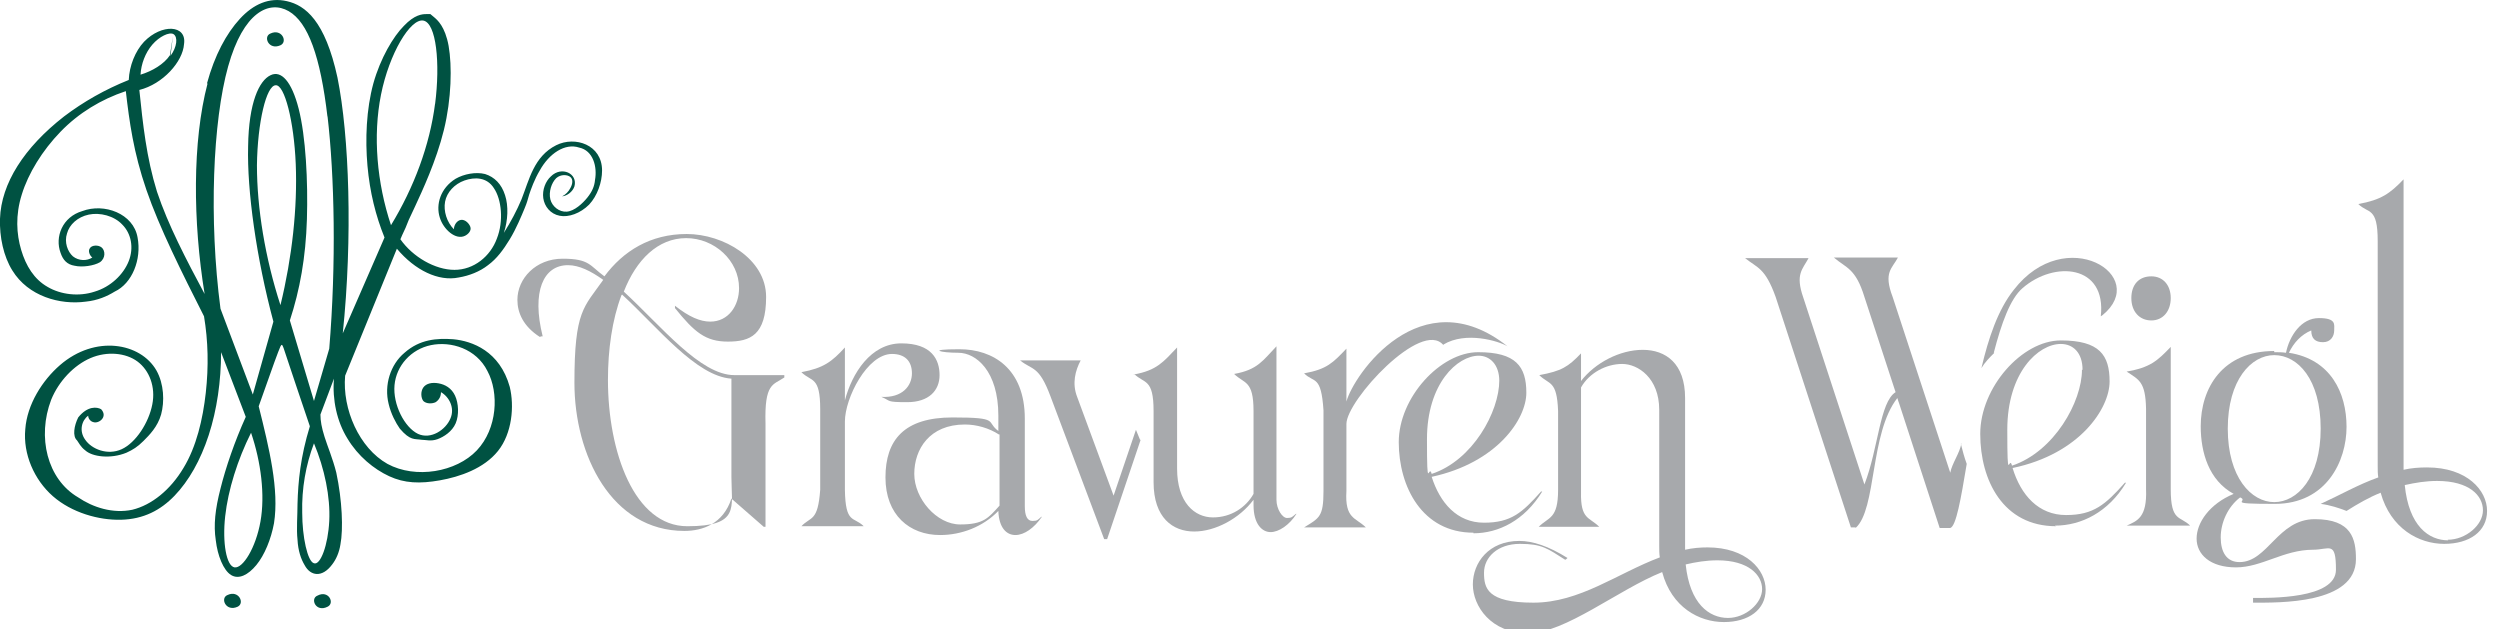
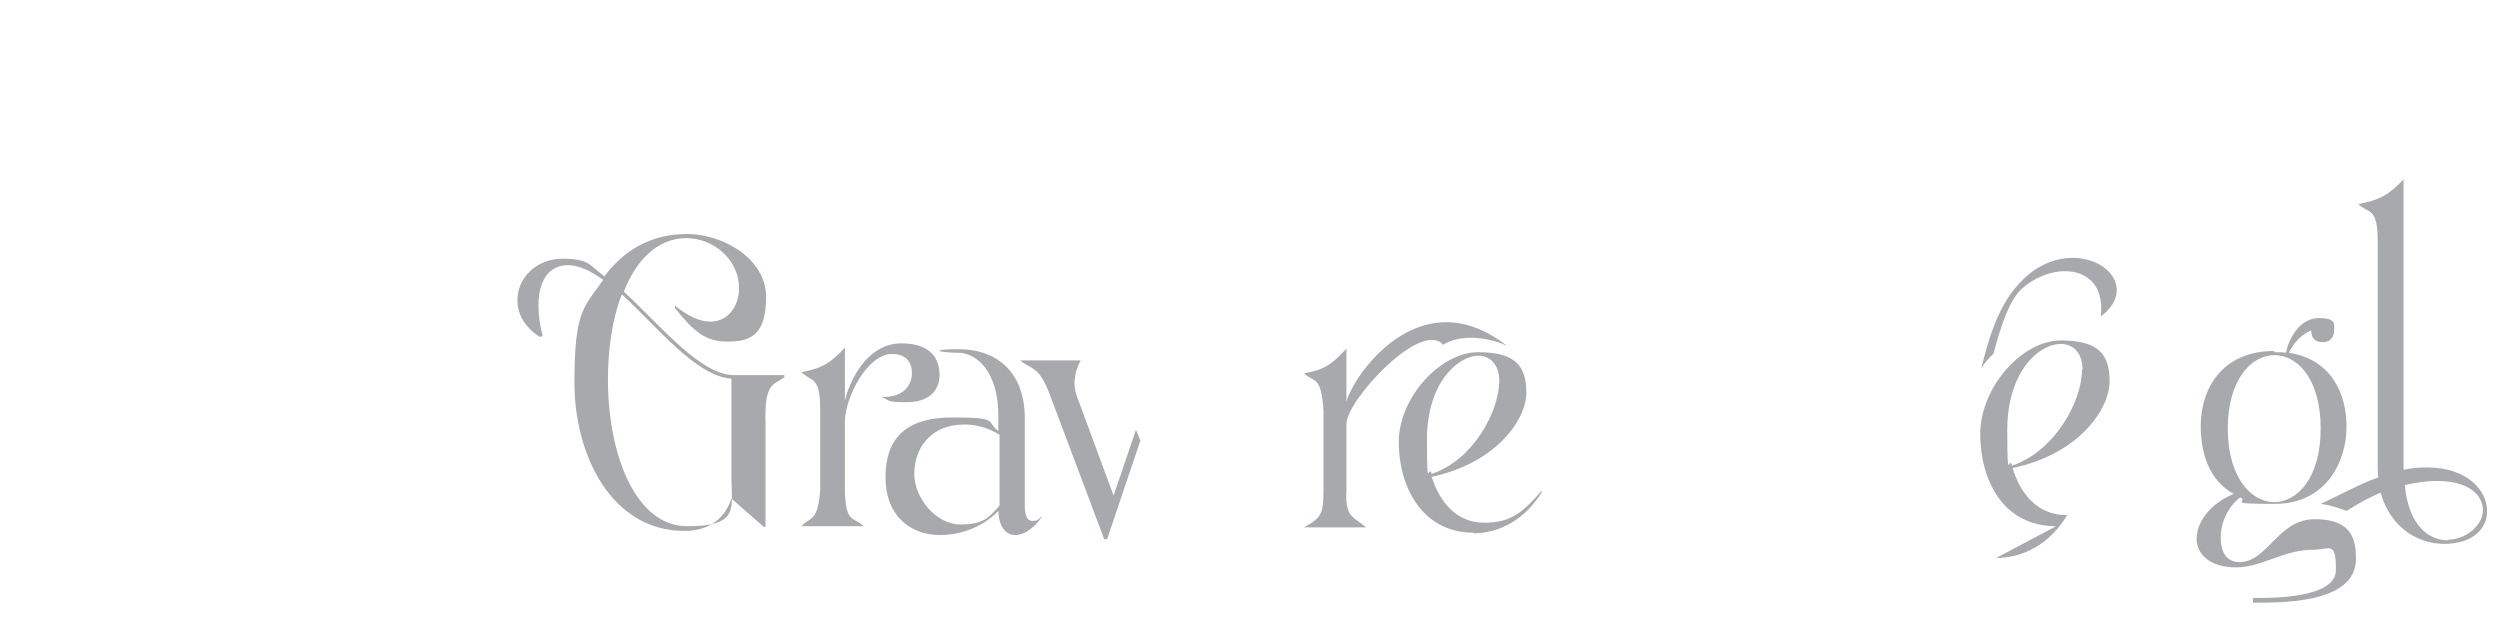
<svg xmlns="http://www.w3.org/2000/svg" id="Ebene_1" version="1.1" viewBox="0 0 425.2 107">
-   <path d="M54,101.3c-1.3.5-.3,2.9,1.7,1.9,1.3-.6.2-2.9-1.7-1.9M38.7,101.2c-1.3.5-.3,2.9,1.7,2,1.3-.6.2-2.9-1.7-2ZM46,5.7c-1.3.5-.3,2.9,1.7,2,1.3-.6.2-2.9-1.7-2ZM17.3,78s0,0,0,0c0,0,0,0,0,0ZM60.1,77.3s0,0,0,0c0,0,0,0,0,0,0,0,0,0,0,0ZM56,88.6c.2-4.1-.8-8.9-2.6-13.2-1.4,3.7-2.1,7.7-2,11.8,0,4.1.9,8.3,2,8.6,1.1.4,2.4-3.1,2.6-7.2ZM44.3,88.7c.8-4.5.1-10.1-1.6-15.1-2.3,4.6-3.9,9.7-4.4,14.2-.5,4.5.2,8.5,1.6,8.7,1.4.2,3.6-3.3,4.4-7.8ZM58.2,57.5,54.5,55.8s0,0,0,0c0,0,0,0,0,0ZM48.2,37,28.3,32.7s0,0,0,0c0,0,0,0,0,0,0,0,0,0,0,0ZM34.5,24.5s0,0,0,0c0,0,0,0,0,0ZM57.5,18.9s0,0,0,0c0,0,0,0,0,0ZM26.8,13s0,0,0,0c0,0,0,0,0,0ZM46.9,14.5c-1.6,0-3.1,6.3-3.2,13.6,0,7.3,1.4,15.8,4,23.8,2-8.2,2.9-16.6,2.6-24-.3-7.3-1.9-13.5-3.4-13.4ZM29.4,6.2,29,9.5c1.1-1.5,1.3-3.2.5-3.7-.7-.4-2.4.4-3.6,1.8-1.2,1.4-1.9,3.3-2,5.1,2-.6,4-1.8,5-3.3ZM74,17.7c.9-7,.2-13.8-2-14.2-2.2-.4-5.8,5.6-7.2,12.6-1.4,7-.7,15,1.7,22.2,3.9-6.4,6.6-13.6,7.5-20.7ZM55.7,19.9c-1.2-10.3-3.3-16.1-6.6-18-3.3-1.9-7.7.1-10.3,9.4-2.6,9.3-3.3,26-1.3,41.2l5.5,14.6,3.5-12.4c-2.9-10.8-4.5-22.3-4.3-29.8.1-7.5,1.9-11.2,3.8-12.1,1.8-.9,3.6,1,4.8,5.7,1.2,4.7,1.6,12.3,1.4,18.8-.2,6.5-1.2,12-2.9,17.2l4.1,13.7,2.6-8.9c1.2-14.5.9-29.3-.3-39.6ZM35.3,14.2c-2.6,9.9-2.5,23.5-.5,35.8-3.1-5.8-6.2-11.7-8.1-17.4-1.8-5.8-2.4-11.5-3-17.3,4-1,7.4-4.8,7.6-7.8.5-3.3-3.8-3.5-6.8-.4-1.5,1.6-2.5,4.1-2.6,6.5-4,1.6-7.7,3.7-11,6.2C4.1,25.1.2,31.2,0,37.2c-.1,3.1.6,6.4,2.1,8.8,2.7,4.4,8.1,5.9,12.5,5.3,2-.2,3.6-.9,4.9-1.7,3-1.4,4.6-5.5,3.9-9.2-.7-4.1-5.7-5.9-9.4-4.5-3.4,1-4.7,4.4-3.7,7.1.4,1.2,1.1,2,2.4,2.2,1.3.3,3.3,0,4.3-.6,1-.7.9-2,.3-2.5-.6-.5-1.7-.4-2,.1-.4.5,0,1.3.4,1.6-.9.6-2.3.6-3.3-.2-.9-.8-1.5-2.4-1-3.9.4-1.5,1.8-2.8,3.7-3.2,1.9-.4,4.3.2,5.7,1.7,1.5,1.5,2,3.9,1.1,6.2-.9,2.3-3.1,4.4-5.8,5.2-2.7.9-5.8.5-8-.8-2.3-1.3-3.7-3.6-4.5-6.3-.8-2.7-1-5.9.1-9.4,1.1-3.6,3.5-7.5,6.6-10.7,3.1-3.2,6.9-5.5,11.1-6.9.6,5.2,1.3,10.4,3.5,16.8,2.2,6.4,6,14,9.8,21.5.7,4.2.8,8.5.3,13-.5,4.5-1.6,9.2-3.8,12.8-2.2,3.7-5.4,6.3-8.7,7.1-3.3.7-6.7-.4-9.2-2.1-5.3-3.1-7-10.3-4.6-16.6,1.3-3.2,3.9-5.9,6.7-7.1s6-.9,8,.6,3.1,4.3,2.5,7.3c-.6,3.1-2.8,6.5-5.2,7.6-2.4,1.1-5.1,0-6.2-1.6-1.1-1.5-.6-3.3.5-4.1,0,.5.4,1,.9,1.1.9.3,2.5-.9,1.3-2.2-.7-.4-2.3-.6-3.9,1.4-.7,1.4-1,3.2-.2,3.9.3.4.6,1.1,1.4,1.7,1.2,1.1,4.3,1.5,7,.4,1.1-.5,1.9-1,2.9-2,1-1,2.4-2.4,3-4.5.6-2.2.5-5.2-.8-7.5-2.7-4.7-10.4-6.1-16.4-.9-3,2.6-5.6,6.7-5.9,10.9-.4,4.2,1.5,8.6,4.7,11.4,3.2,2.8,7.8,4.1,11.6,4,3.8-.1,6.7-1.6,9.1-4.1,2.4-2.5,4.4-6,5.8-10.3s2.1-9.2,2.1-14.1l4.2,11c-1.9,4.2-3.4,8.6-4.3,12.2-.9,3.5-1.2,6.2-.8,8.8.3,2.6,1.3,5.1,2.6,5.9,1.3.8,2.9,0,4.3-1.7,1.4-1.7,2.5-4.4,3-7.1.9-5.7-.8-12.7-2.6-19.9,1.3-3.6,2.6-7.4,3.3-9.2.7-1.8.6-1.7,1.4.7.8,2.4,2.4,7.2,4,11.9-1.6,5.2-2,9.4-2.1,13.2,0,2-.2,4.3,0,6.1.1,1.9.6,3.3,1.2,4.3,1,1.9,3,2.2,4.7-.1.7-.9,1.2-2.1,1.4-3.4.5-2.6.3-7.5-.7-12.2-.6-2.4-1.5-4.5-2-6.1-.5-1.6-.7-2.7-.7-3.8l2.3-6.1c-.3,3.6.5,7.3,2.3,10.2,1.8,3,4.5,5.2,7.1,6.4,2.6,1.2,5.2,1.3,8.6.7,3.4-.6,7.5-2,9.9-5s2.8-7.6,2-10.9c-1.7-6.1-6.4-7.8-9.6-8.1-2.8-.2-5.7,0-8.3,2.3-2.4,2-3.5,5.5-2.7,8.7.4,1.7,1.2,3.2,1.9,4.2,1.8,2.1,2.5,1.7,3.7,1.9.7,0,1.6.3,2.7-.1,1.1-.4,2.5-1.3,3.1-2.7.6-1.4.5-3.4-.1-4.7-.6-1.3-1.7-1.9-2.8-2.1-1.1-.2-2.1,0-2.6.7-.5.7-.4,1.8,0,2.3.5.5,1.5.5,2.1.2.6-.4.9-1,.9-1.7,1.4.8,2.4,2.7,1.6,4.5-.8,1.9-3.3,3.6-5.5,2.6-2.3-1.1-4.3-5-4-8.3.3-3.3,2.8-6.1,6.2-6.8,3.4-.7,7.7.6,9.6,4.4,2,3.7,1.7,9.8-1.8,13.5-3.5,3.7-10.4,4.9-15.2,2.3-4.8-2.7-7.7-9.3-7.2-15l8.8-21.6c3.1,3.7,7.1,5.6,10.5,4.9,1.8-.3,3.6-1,5-2.1,1.5-1.1,2.6-2.6,3.7-4.4,1.1-1.8,2-4,2.5-5.2.5-1.2.5-1.4.8-2.4.3-.9.9-2.6,1.8-4.1,1.6-2.9,4.3-4.7,6.7-3.9,2.4.5,3.1,3.3,2.7,5.5-.1,1.1-.5,2-1.3,3-.8,1-2.2,2.3-3.5,2.4-1.3.1-2.5-.9-2.8-2.1-.3-1.3.2-2.8,1-3.6.8-.7,1.9-.6,2.4-.2.5.4.4,1.2,0,1.9-.3.6-.8,1.1-1.4,1.4.9-.1,1.8-.8,2.1-1.7.6-2.2-2.2-3.5-4-1.7-.9.8-1.5,2.3-1.3,3.7.2,1.4,1.2,2.7,2.8,3,1.5.3,3.5-.4,5-1.9,1.4-1.5,2.2-3.8,2.2-5.8,0-4.4-4.6-5.9-7.8-4.3-3.8,1.9-4.6,5.9-5.9,9.2-.8,1.9-1.8,3.8-3,5.7.7-2.1.8-4.6.2-6.4-.6-1.9-1.8-3.1-3.4-3.6-1.6-.4-3.6,0-5,.8-2.6,1.6-3.4,4.4-2.7,6.6.6,2,2.7,3.9,4.3,3.1.6-.3,1.1-.9.9-1.5-.2-.6-.9-1.3-1.6-1.2s-1.2.9-1.2,1.6c-1.2-1.2-1.8-3.1-1.5-4.7.3-1.6,1.6-3,3.3-3.6,1.7-.6,3.8-.6,5,1.3,1.3,1.9,1.7,5.6.5,8.6-1.1,3-3.9,5.3-7.2,5.3-3.3,0-7.1-2.2-9.2-5.2.4-1,.9-1.9,1.1-2.5.2-.5.2-.6,1.4-3.1,1.2-2.6,3.6-7.7,4.9-13,1.3-5.3,1.4-10.9.8-14.3-.6-3.3-1.9-4.4-2.5-4.9l-.6-.5h-.7c-.7,0-2,.1-3.8,2-1.8,1.8-4,5.5-5.2,9.8-1.2,4.4-1.4,9.5-1,14,.4,4.5,1.4,8.5,2.9,12.2l-7.1,16.3c1.7-16.3,1.1-33.6-.9-43.5C55.3,3.5,51.9.9,48.8.2c-3-.7-5.7.5-8,3-2.3,2.5-4.3,6.2-5.6,11ZM37.2,59.4c0,0,0-.1,0,.1,0,0,0,0,0,0,0,0,0,0,0,0v-.2Z" fill="#005242" fill-rule="evenodd" />
  <path d="M339.1,60c1.3-5,2.8-9.2,4.9-11,5.4-4.7,14.3-4,13.3,4.8l.3-.2c8.2-6.7-6.3-15.7-15.1-4.3-2.7,3.4-4.3,8.2-5.5,13.3.6-1,1.4-1.8,2.2-2.6Z" fill="#a7a9ac" />
  <path d="M412.8,79.5c-1.4,0-2.7.1-4,.4V30.5c-2.3,2.4-3.8,3.5-7.7,4.2,1.7,1.7,3.3.4,3.3,6.3v38.3c0,.7,0,1.3.1,1.9-3.4,1.2-6.5,3-9.8,4.5,1.6.2,3.1.7,4.4,1.2,1.9-1.2,3.8-2.3,5.8-3.1,1.7,6.1,6.5,8.7,10.8,8.7s7.3-2.1,7.3-5.6-3.4-7.4-10.2-7.4ZM416.4,91.9c-3.3,0-6.7-2.4-7.4-9.4,1.8-.4,3.6-.7,5.5-.7,5.5,0,7.8,2.5,7.8,5s-2.9,5-6,5Z" fill="#a7a9ac" />
  <path d="M245.5,58.6c3.8-2.3,9.4-.6,10.9.3-14.8-11.7-26.2,4.9-27.4,9.4v-9c-2.3,2.4-3.3,3.5-7.2,4.2,1.7,1.7,2.9.2,3.3,6.3v13.7c0,4.4-.7,4.6-3.3,6.2h10.5c-1.7-1.7-3.6-1.4-3.3-6.2v-11.4c0-4,12.8-17.9,16.5-13.4Z" fill="#a7a9ac" />
  <path d="M91.8,57.3c-2.8-1.8-3.8-4.1-3.8-6.3,0-3.6,3.1-7,7.7-7s4.6,1.2,7.1,3c3.2-4.3,7.8-7.2,14-7.2s13.5,4.2,13.5,10.7-2.7,7.6-6.5,7.6-5.7-1.6-9-5.7v-.4c2.4,1.9,4.3,2.7,6,2.7,3.1,0,4.9-2.7,4.9-5.7,0-4.7-4.2-8.5-9-8.5s-8.5,3.7-10.6,9.1c6.4,5.9,13,14.2,18.8,14.2h8.5v.4c-1.9,1.3-3.4.9-3.2,7.9v17.5h-.3l-5.5-4.8c-1.4,4.3-4.9,5.5-8,5.5-12.4,0-18.7-12.9-18.7-25.2s1.6-12.8,4.9-17.5c-2.1-1.5-4.1-2.5-6-2.5-4.2,0-6.2,4.5-4.3,12.1h-.2ZM105.7,50.2c-1.6,4.2-2.3,9.3-2.3,14.4,0,12.3,4.5,24.9,13.5,24.9s7.5-3.2,7.5-8.3v-16.8c-6-.4-12.5-8.7-18.6-14.3Z" fill="#a7a9ac" />
-   <path d="M349.7,89.5c-9,0-12.9-7.8-12.9-15.7s7.1-15.9,13.7-15.9,8.3,2.5,8.3,7-5,12.3-16.5,14.7c1.4,4.6,4.4,8,9.1,8s6.7-1.8,10-5.5h.2c-3,5-7.6,7.3-12.1,7.3ZM354.2,62.9c0-2.9-1.6-4.4-3.7-4.4-3.8,0-9.1,4.8-9.1,14.6s.3,4.1.8,6.1c7.2-2.4,11.9-10.9,11.9-16.3Z" fill="#a7a9ac" />
+   <path d="M349.7,89.5c-9,0-12.9-7.8-12.9-15.7s7.1-15.9,13.7-15.9,8.3,2.5,8.3,7-5,12.3-16.5,14.7c1.4,4.6,4.4,8,9.1,8h.2c-3,5-7.6,7.3-12.1,7.3ZM354.2,62.9c0-2.9-1.6-4.4-3.7-4.4-3.8,0-9.1,4.8-9.1,14.6s.3,4.1.8,6.1c7.2-2.4,11.9-10.9,11.9-16.3Z" fill="#a7a9ac" />
  <path d="M250.6,90.6c-8.7,0-12.7-7.8-12.7-15.4s7.1-15.3,13.5-15.3,8.2,2.4,8.2,6.9-5,11.9-16.1,14.3c1.4,4.4,4.3,7.8,8.9,7.8s6.5-1.7,9.7-5.3h.2c-3,4.9-7.4,7.1-11.7,7.1ZM255,64.8c0-2.8-1.6-4.3-3.5-4.3-3.6,0-8.8,4.7-8.8,14.2s.3,4,.8,5.9c7-2.3,11.5-10.6,11.5-15.9Z" fill="#a7a9ac" />
  <path d="M386.8,59.9c.7,0,1.4,0,2,.1.6-2.9,2.6-5.9,5.6-5.9s2.6,1.1,2.6,2.1-.6,2-1.9,2-2-.6-2-2c-1.7.7-3,2.1-3.8,3.8,7.1,1.1,9.8,6.8,9.8,12.6s-3.4,13.1-12.2,13.1-4.2-.4-5.9-1.1c-2.1,1.6-3.3,4.3-3.3,6.8s1,4.2,3.2,4.2c4.8,0,6.5-7.3,12.8-7.3s7,3.4,7,6.8c0,7.7-13.2,7.4-17.5,7.4v-.8c2.8,0,14.1.2,14.1-4.8s-1.1-3.4-3.9-3.4c-5,0-8.7,3-13.1,3s-6.7-2.2-6.7-4.9,2.2-5.9,6.3-7.6c-4.2-2.3-5.6-7-5.6-11.5,0-6.5,3.7-12.8,12.5-12.8ZM386.8,60.4c-3.9,0-7.9,4.2-7.9,12.5s4,12.5,7.9,12.5,7.9-4.1,7.9-12.5-3.9-12.5-7.9-12.5Z" fill="#a7a9ac" />
-   <path d="M369.2,83.2c0,5.6,1.6,4.5,3.3,6.2h-10.8c1.8-.8,3.5-1.4,3.3-6.2v-13.7c-.1-4.6-1.2-4.9-3.3-6.3,4-.7,5.2-1.8,7.5-4.2v24.2ZM365.9,47c2,0,3.3,1.5,3.3,3.7s-1.3,3.8-3.3,3.8-3.4-1.5-3.4-3.8,1.3-3.7,3.4-3.7Z" fill="#a7a9ac" />
  <path d="M143.7,83.3c.1,5.9,1.5,4.5,3.2,6.2h-10.6c1.6-1.7,2.8-.7,3.2-6.2v-13.7c0-5.7-1.5-4.6-3.2-6.3,3.8-.7,5.2-1.8,7.4-4.2v9c1.2-4.6,4.4-9.7,9.6-9.7s6.5,2.8,6.5,5.4-1.8,4.6-5.5,4.6-2.7-.2-4.4-.9h0c3.6.2,5.2-1.9,5.2-4s-1.2-3.3-3.4-3.3c-4.2,0-8,7.5-8,11.5v11.4Z" fill="#a7a9ac" />
-   <path d="M192.8,63.7c4-.7,5.1-2.2,7.4-4.6v20.6c0,5.8,3,8.3,6.1,8.3s5.6-1.7,6.9-4v-14.1c0-5.3-1.6-4.6-3.3-6.3,4-.7,4.9-2.3,7.2-4.7v26.1c0,1.6,1,3.1,1.8,3.1s.9-.2,1.5-.7h.1c-1.2,1.9-3,3.1-4.4,3.1s-2.9-1.3-2.9-4.6v-.9c-2.4,3.2-6.5,5.4-10.1,5.4s-6.9-2.3-6.9-8.4v-12.1c0-5.6-1.6-4.6-3.3-6.3Z" fill="#a7a9ac" />
  <path d="M194,74.8l-5.7,16.9h-.5l-9.1-24.2c-2-5.4-3.1-4.5-5.2-6.2h10.3c-.9,1.7-1.5,3.9-.6,6.2l6.2,16.8,3.8-11.2.7,1.7Z" fill="#a7a9ac" />
  <path d="M163.2,59.4c5.7,0,11.1,3.3,11.1,11.8v14.9c0,1.6.4,2.5,1.3,2.5s.9-.2,1.5-.7h.1c-1.3,1.9-3,3.1-4.5,3.1s-2.8-1.2-2.9-4.1c-2.6,2.7-6.3,4.1-9.9,4.1-5.2,0-9.3-3.4-9.3-9.8s3.2-10.2,11.4-10.2,5.6.7,7.8,2.3v-2.6c0-7.6-3.8-10.7-6.8-10.7s-5.5-.6.1-.6ZM169.9,73.9c-1.7-1.1-3.8-1.7-5.8-1.7-6,0-8.6,4.2-8.6,8.4s3.8,8.6,7.8,8.6,4.8-1.1,6.7-3.2v-12.1Z" fill="#a7a9ac" />
-   <path d="M290.5,93.1c-1.3,0-2.6.1-3.9.4v-25.8c0-5.9-3.3-8.2-7.2-8.2s-8.1,2.2-10.5,5.3v-4.7c-2.2,2.3-3.3,3-7.1,3.7,1.7,1.7,3,.8,3.2,6.1v13.4c0,5-1.6,4.6-3.3,6.3h10.3c-1.7-1.7-3.2-1.2-3.1-5.9v-17.8c1.4-2.5,4.3-4,7-4s6.3,2.4,6.3,7.8v23.2c0,.6,0,1.3.1,1.9-7.2,2.7-13.6,7.7-21.5,7.7s-8.4-2.5-8.4-5.1,2.3-4.9,6.1-4.9,4.7.8,7.7,2.7c.1,0,.3-.2.4-.3-3.2-2-5.9-2.9-8.2-2.9-5.2,0-7.9,3.7-7.9,7.4s3.1,8.3,9.4,8.3,15.3-7.4,22.8-10.4c1.6,6,6.3,8.5,10.5,8.5s7.1-2.1,7.1-5.5-3.3-7.2-9.9-7.2ZM293.9,105.1c-3.2,0-6.5-2.4-7.2-9.1,1.7-.4,3.5-.7,5.4-.7,5.3,0,7.6,2.5,7.6,4.9s-2.8,4.9-5.8,4.9Z" fill="#a7a9ac" />
-   <path d="M333.6,75.4c-.3,1.7-1.6,3.4-1.9,5l-9.8-29.9c-1.6-4.2-.1-4.8.9-6.7h-10.9c2.1,1.8,3.7,1.8,5.2,6.7l5.3,16.2c-2.7,1.7-2.9,9.5-5.3,15.7l-10.4-31.8c-1.4-4-.1-4.8.9-6.7h-10.8c2.1,1.7,3.4,1.6,5.2,6.6l12.8,39.2h.8c0,.1,0,.1,0,.1,3.6-3.2,2.4-16.1,7.1-22.1h0c0,.1.3.9.3.9l6.9,21.2h1.8c1-.3,1.8-4.9,2.8-10.9-.4-1.1-.7-2.2-1-3.4Z" fill="#a7a9ac" />
</svg>